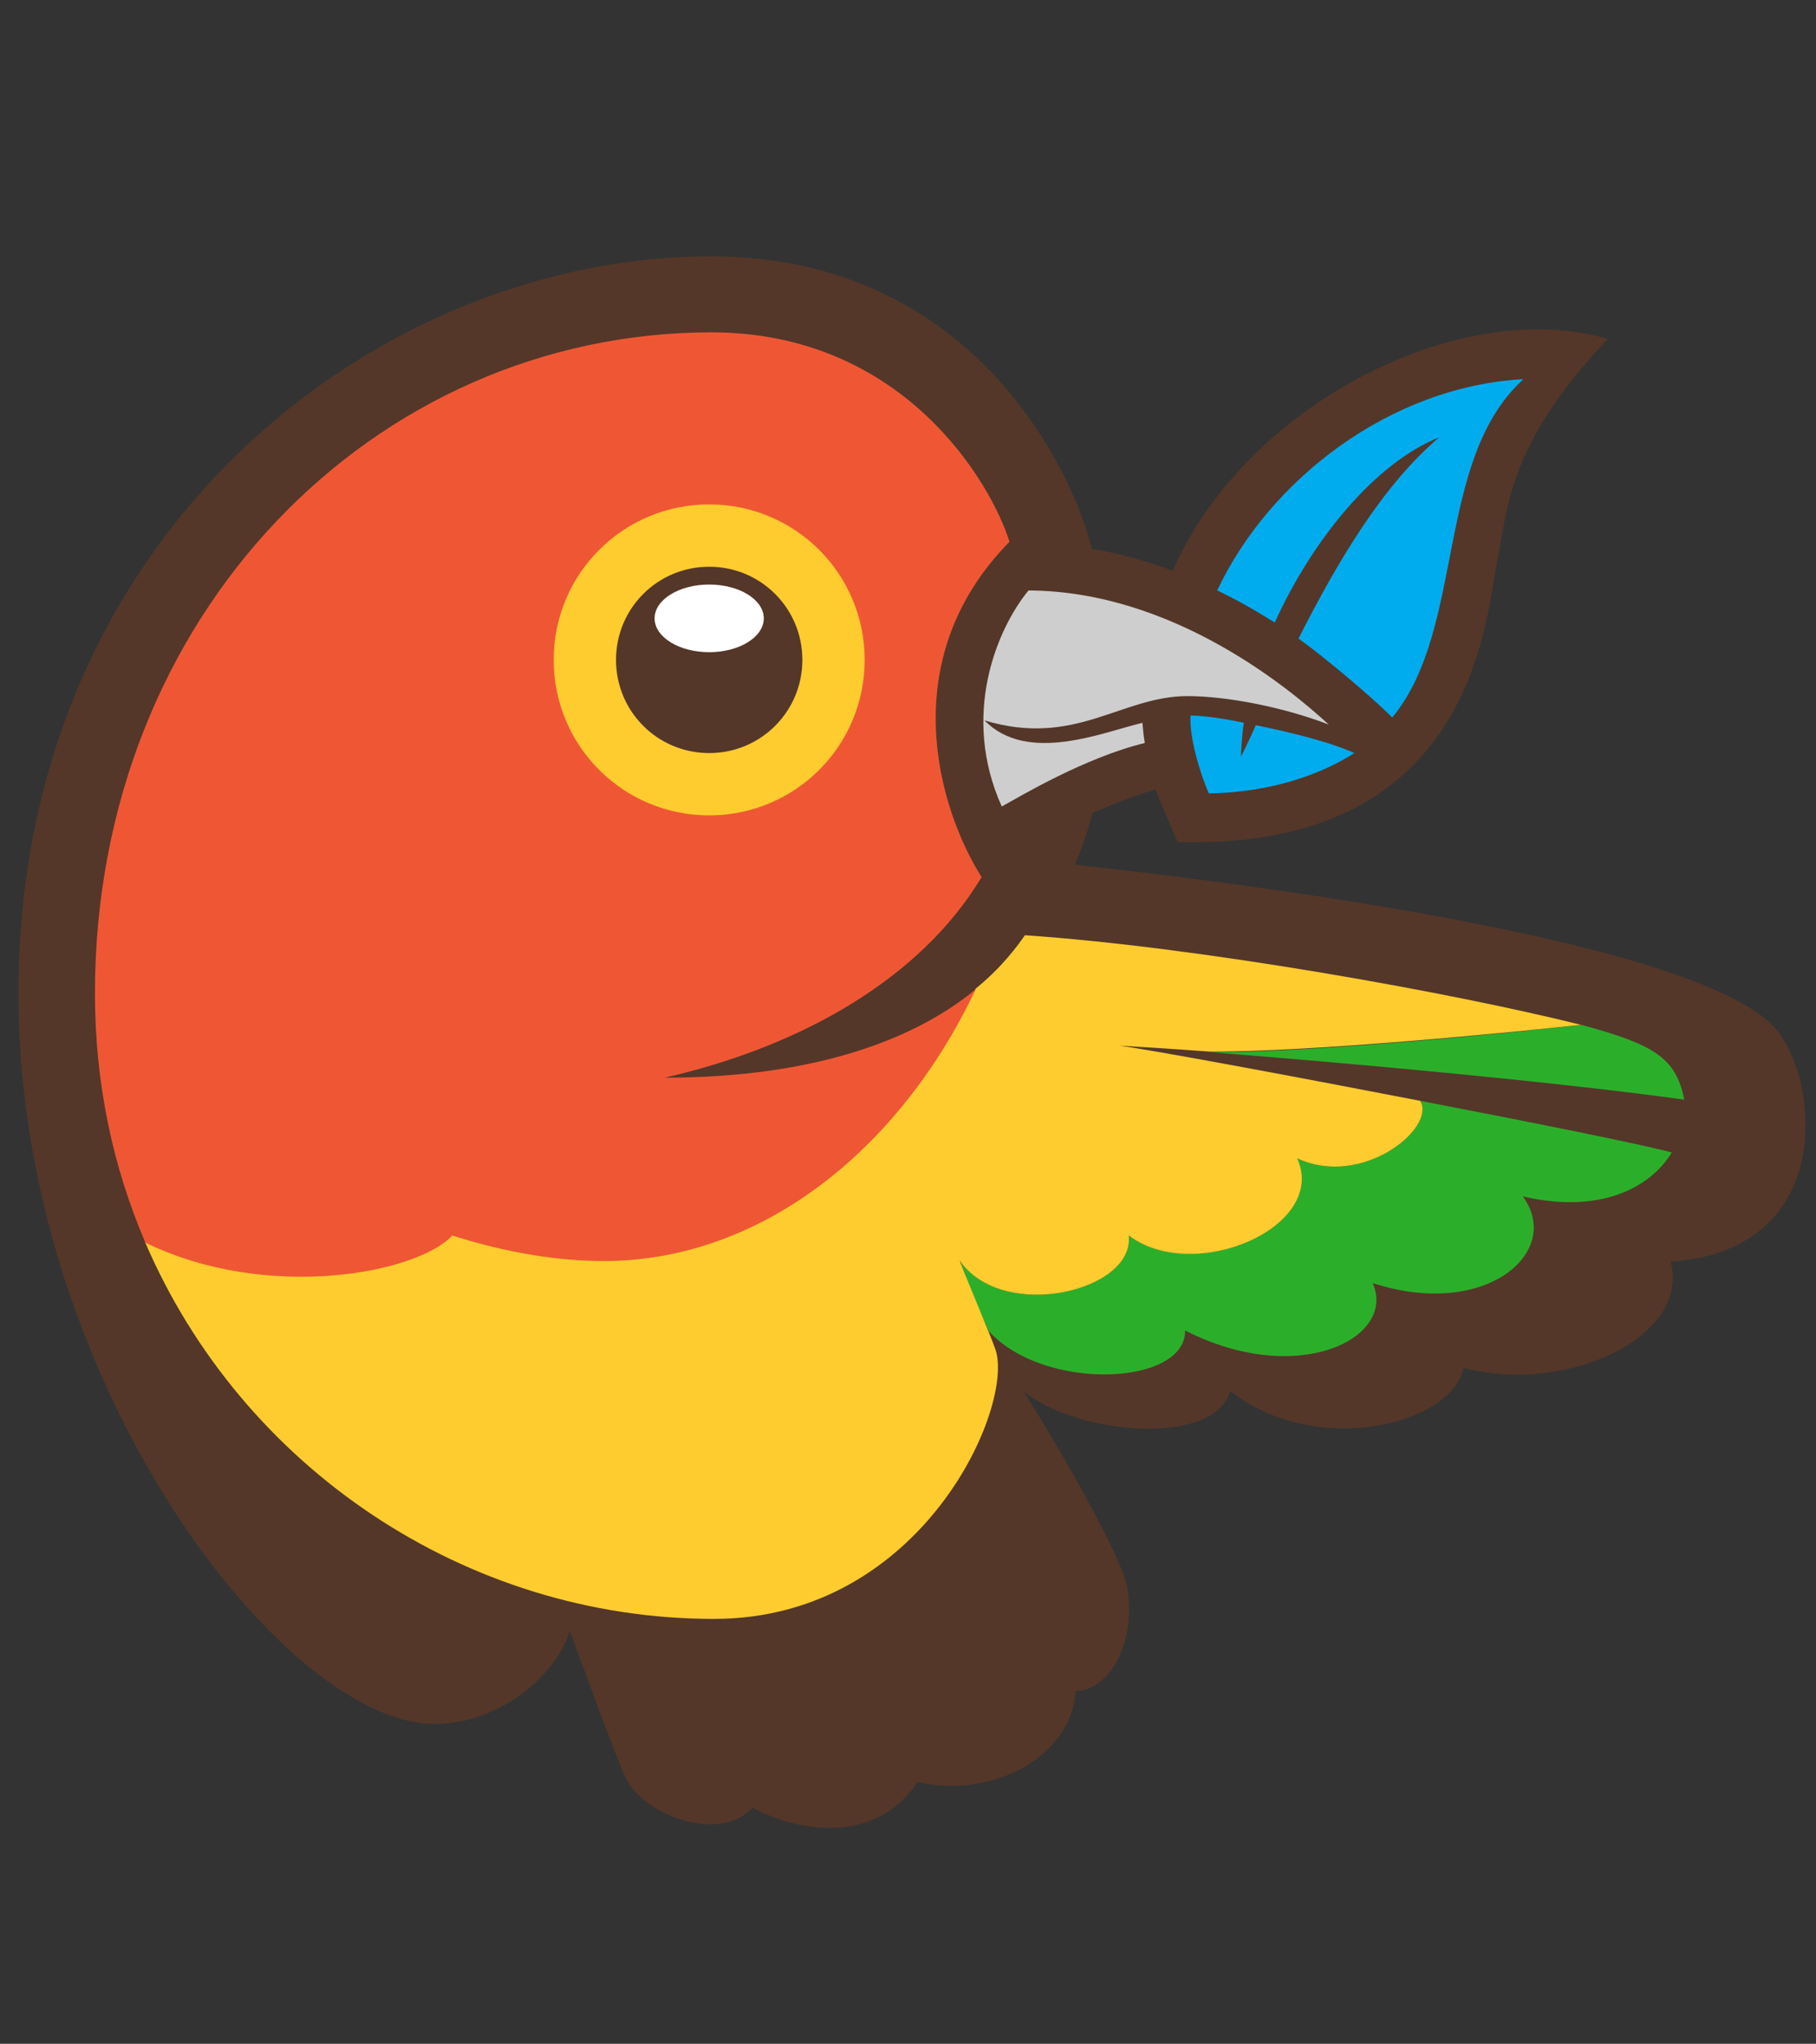
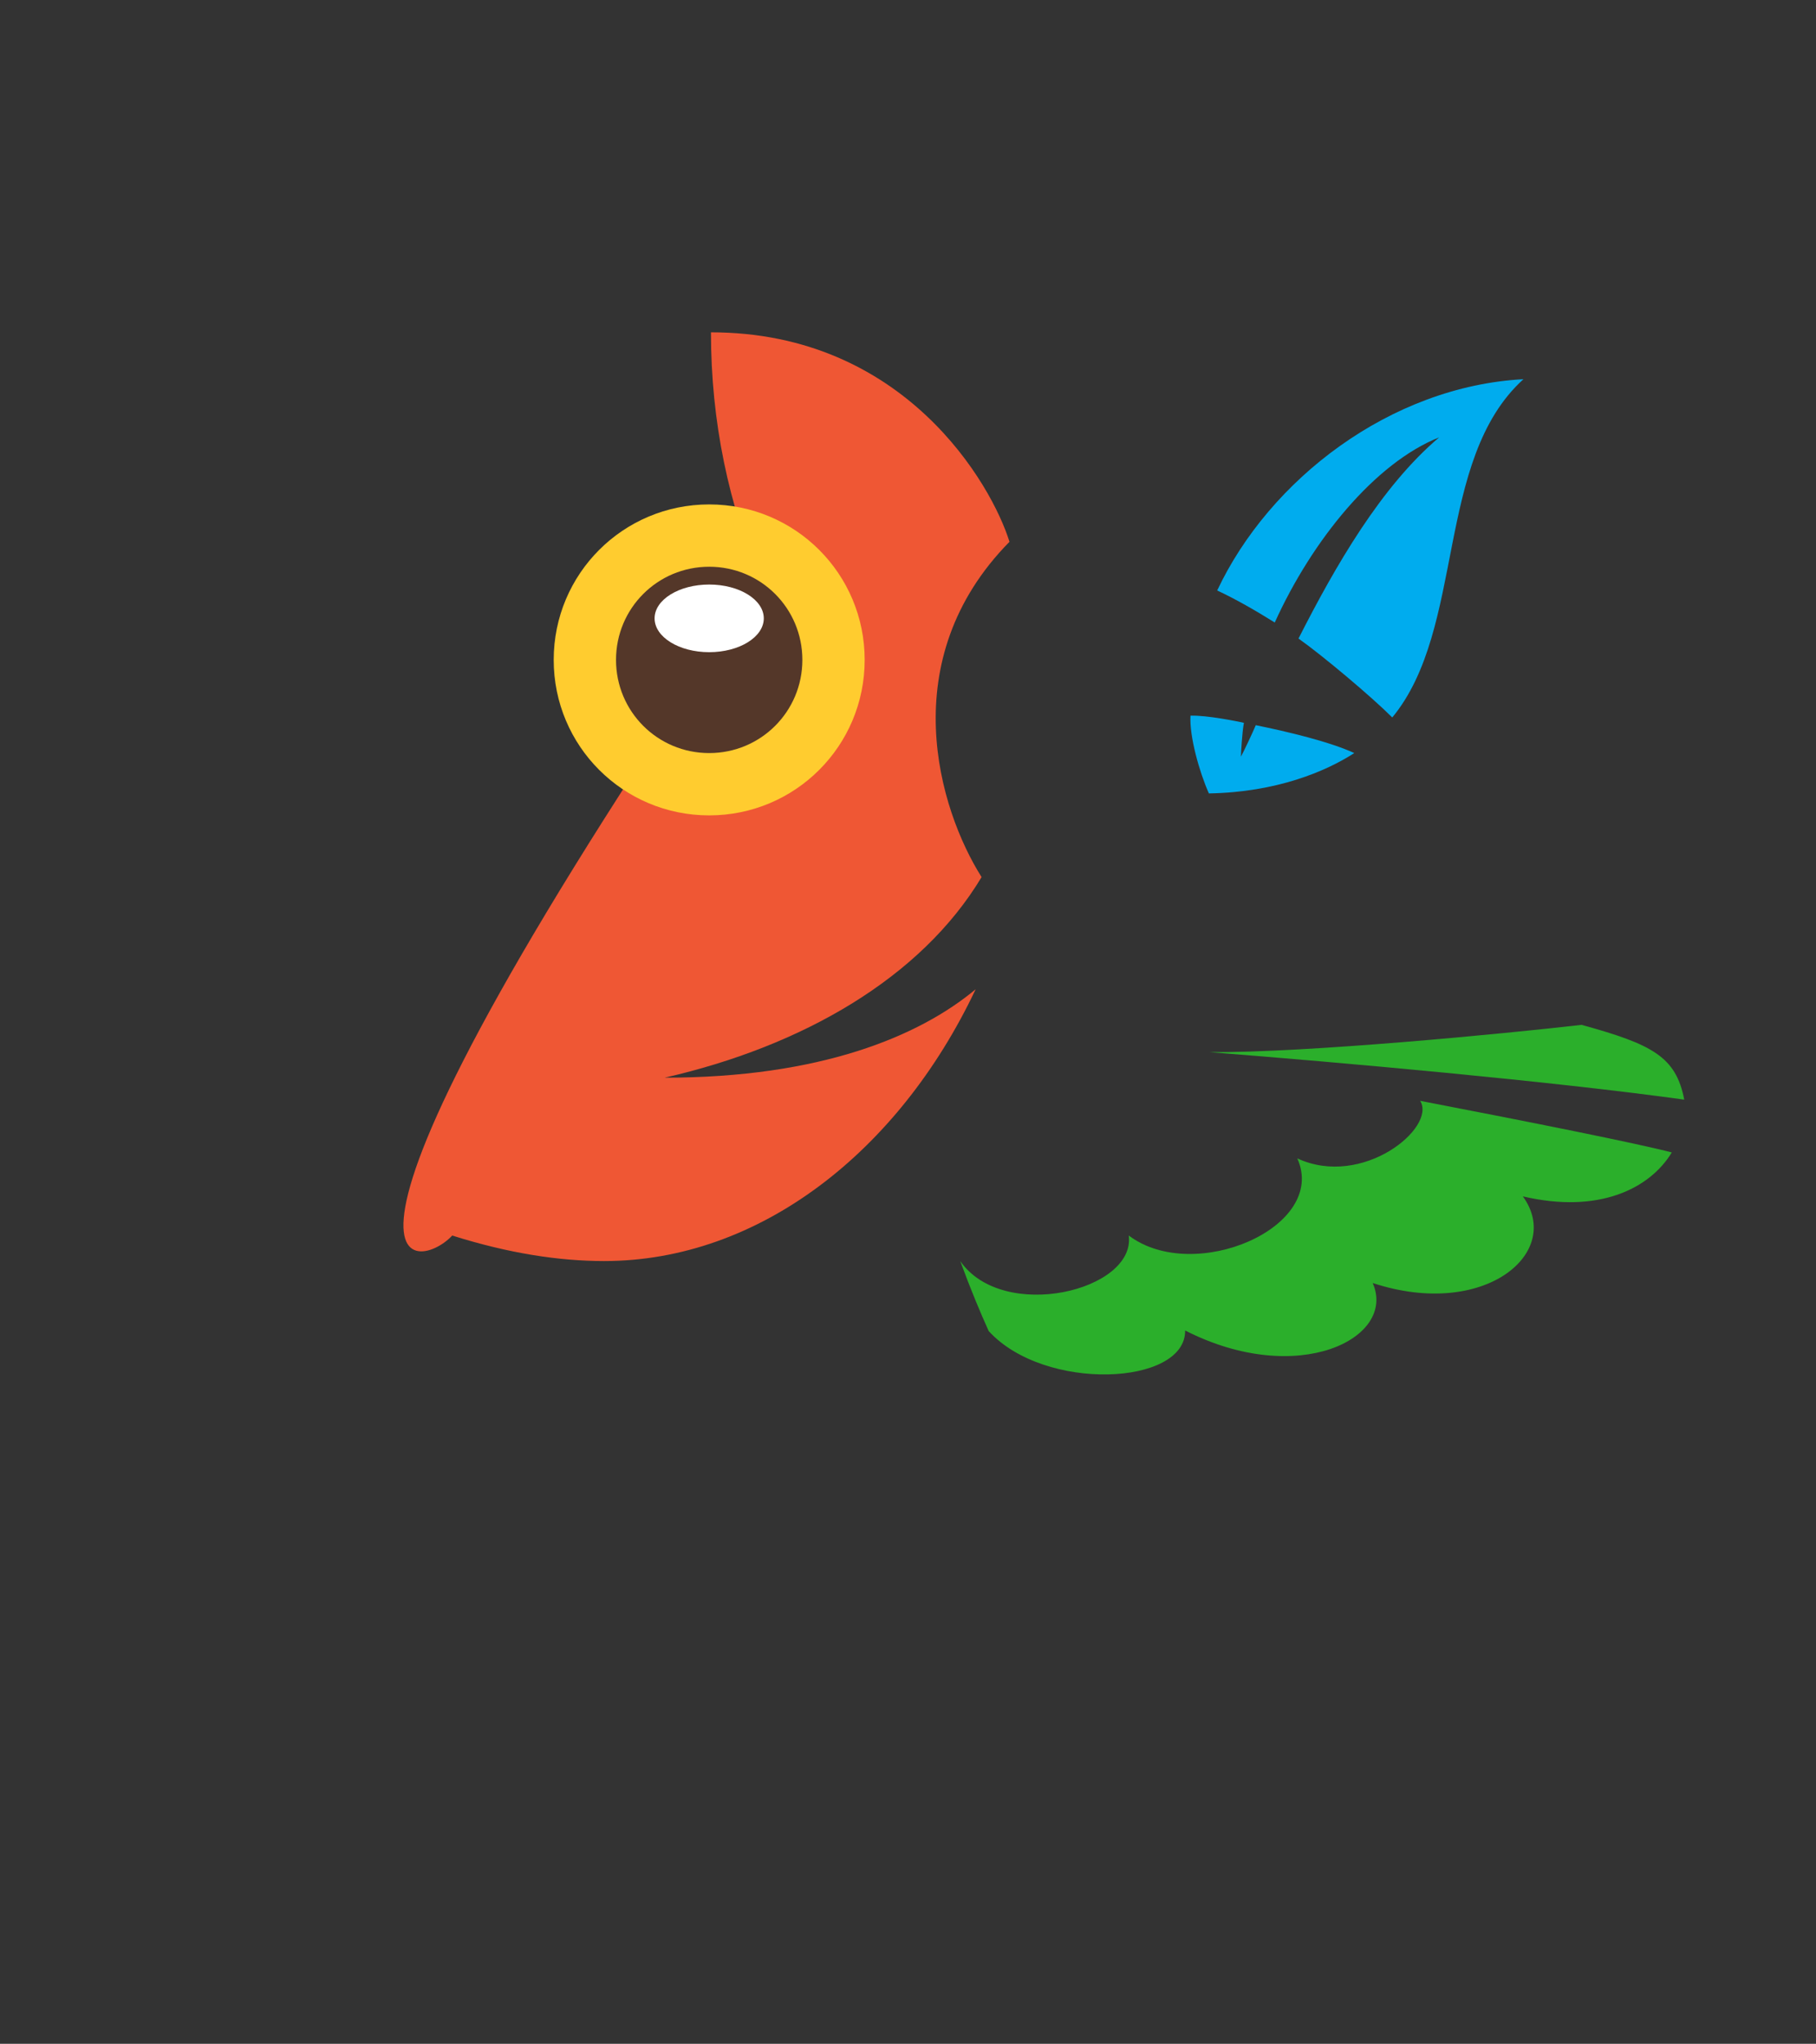
<svg xmlns="http://www.w3.org/2000/svg" version="1.1" id="Layer_1" x="0px" y="0px" viewBox="0 0 306 344.4" style="enable-background:new 0 0 306 344.4;" xml:space="preserve">
  <rect x="0" y="0" width="306" height="344.4" fill="#333333" stroke="none" />
  <style type="text/css">
	.st0{fill:#543729;}
	.st1{fill:#00ACEE;}
	.st2{fill:#2BAF2B;}
	.st3{fill:#FFCC2F;}
	.st4{fill:#CECECE;}
	.st5{fill:#EF5734;}
	.st6{fill:#FFFFFF;}
</style>
  <g>
-     <path class="st0" d="M298.5,172.6c-15.5-14.9-93-24.2-117.4-26.9c1.2-2.8,2.2-5.7,3-8.7c3.3-1.5,6.9-2.8,10.6-4   c0.5,1.3,2.6,6.5,3.8,8.9c49.2,1.4,51.7-36.5,53.7-46.9c2-10.1,1.9-20,18.7-37.9c-25.1-7.3-61.2,11.3-73.3,39.1   c-4.5-1.7-9.1-3-13.6-3.7c-3.2-13-20-49.3-64.2-49.3C64,43.2,3.1,89.3,3.1,167.4c0,65.6,44.8,123.1,70.1,123.1   c11.1,0,20.6-8.3,22.8-15.7c1.9,5.1,7.6,20.9,9.5,24.9c2.8,6,15.7,11.1,21.3,4.9c7.3,4,20.6,6.5,27.8-4.3c14,3,26.3-5.4,26.6-15.3   c6.9-0.4,10.2-10,8.7-17.7c-1.1-5.6-12.9-25.9-17.5-32.9c9.1,7.4,32.1,9.5,34.9,0c14.7,11.5,37.5,5.5,39.3-3.9   c17.8,4.6,38.3-5.5,34.9-17.9C310.2,210.7,306.5,180.3,298.5,172.6L298.5,172.6z" />
    <path class="st1" d="M218.8,107.6c6.2-12.2,13.9-25.6,23.7-33.9c-10.8,4.3-21.4,17.3-27.7,31.2c-3.2-2-6.5-3.9-9.7-5.4   c8.8-18.7,29.2-34.4,51.6-35.6c-15,13.6-9.7,42-22.1,57C231.1,117.4,222.9,110.5,218.8,107.6L218.8,107.6z M209.1,127.5   c0-0.5,0.2-4.1,0.5-5.7c-0.9-0.2-6.2-1.3-9-1.2c-0.2,3.5,1.5,9.5,3.1,13.1c11.4-0.2,19.7-3.7,24.5-6.8c-4.1-1.9-11.2-3.6-16.6-4.7   C211.1,123.4,209.6,126.6,209.1,127.5L209.1,127.5z" />
    <path class="st2" d="M166.6,224.3L166.6,224.3c-1.4-3.1-3-6.9-4.8-11.8c7.2,10.4,29.6,5,28.4-4.3c11,8.3,33.6-1.4,28.4-13   c11,5.1,23.5-5.2,20.7-9.7c18.7,3.6,36.7,7.2,42.4,8.7c-3.7,6.1-12.3,10.4-25.1,7.4c6.9,9.5-6.5,20.8-25.3,14.6   c4.1,9.3-12.6,17.7-31.6,8C199.8,233.5,176,234.6,166.6,224.3L166.6,224.3z M203.8,177.3c21.8,1.7,57.7,4.9,80,8   c-1.4-7.2-5.3-9.3-17.3-12.6C253.4,174.2,220.4,177.4,203.8,177.3L203.8,177.3z" />
-     <path class="st3" d="M190.2,208.2c11,8.3,33.6-1.4,28.4-13c11,5.1,23.5-5.2,20.7-9.7c-22.2-4.3-45.4-8.6-50.7-9.3   c3.2,0.2,8.5,0.5,15.1,1c16.7,0.1,49.7-3.1,62.7-4.5c-21.1-5.3-64.1-13.1-93.7-15.1c-1.4,2-3.9,5.4-8.3,9   c-13,27.5-36.5,45.8-62.6,45.8c-7.6,0-16.1-1.3-25.6-4.3c-5.9,6.4-31.2,11.2-51.8,1.1c16.3,38.1,54.1,63.6,95.9,63.6   c35.2,0,50.8-36,47.4-45.5c-0.8-2.3-4.1-10-6-14.9C168.9,222.9,191.3,217.6,190.2,208.2L190.2,208.2z" />
-     <path class="st4" d="M168.8,135.9c3.1-1.7,13.9-8.2,24.1-10.7c-0.2-1.1-0.3-2.3-0.4-3.4c-6.7,1.6-19.4,7-26.6-0.4   c15.3,4.6,23-4.1,34.2-4.1c6.7,0,16.3,1.9,23.8,4.8c-6.1-5.6-26-22.5-50.6-22.6C167.9,106.1,161.9,120.6,168.8,135.9L168.8,135.9z" />
-     <path class="st5" d="M76.2,208.2c9.5,3,18,4.3,25.6,4.3c26,0,49.6-18.3,62.6-45.8c-9.6,8-26.3,14.9-52.4,14.9   c23.2-5.3,43.2-16.8,53.4-33.8c-7.2-11.4-14.9-36.6,4.7-56.5c-3-9.7-17.7-35.3-50.3-35.3C63,56.1,16,103.6,16,167.4   c0,15.1,3,29.2,8.5,42C45,219.4,70.3,214.6,76.2,208.2L76.2,208.2z" />
+     <path class="st5" d="M76.2,208.2c9.5,3,18,4.3,25.6,4.3c26,0,49.6-18.3,62.6-45.8c-9.6,8-26.3,14.9-52.4,14.9   c23.2-5.3,43.2-16.8,53.4-33.8c-7.2-11.4-14.9-36.6,4.7-56.5c-3-9.7-17.7-35.3-50.3-35.3c0,15.1,3,29.2,8.5,42C45,219.4,70.3,214.6,76.2,208.2L76.2,208.2z" />
    <path class="st3" d="M93.3,111.2c0,14.5,11.7,26.2,26.2,26.2c14.5,0,26.2-11.7,26.2-26.2c0-14.5-11.7-26.2-26.2-26.2   C105,85,93.3,96.7,93.3,111.2L93.3,111.2z" />
    <path class="st0" d="M103.8,111.2c0,8.7,7,15.7,15.7,15.7c8.7,0,15.7-7,15.7-15.7c0-8.7-7-15.7-15.7-15.7   C110.8,95.5,103.8,102.5,103.8,111.2L103.8,111.2z" />
    <ellipse class="st6" cx="119.5" cy="104.2" rx="9.2" ry="5.7" />
  </g>
</svg>